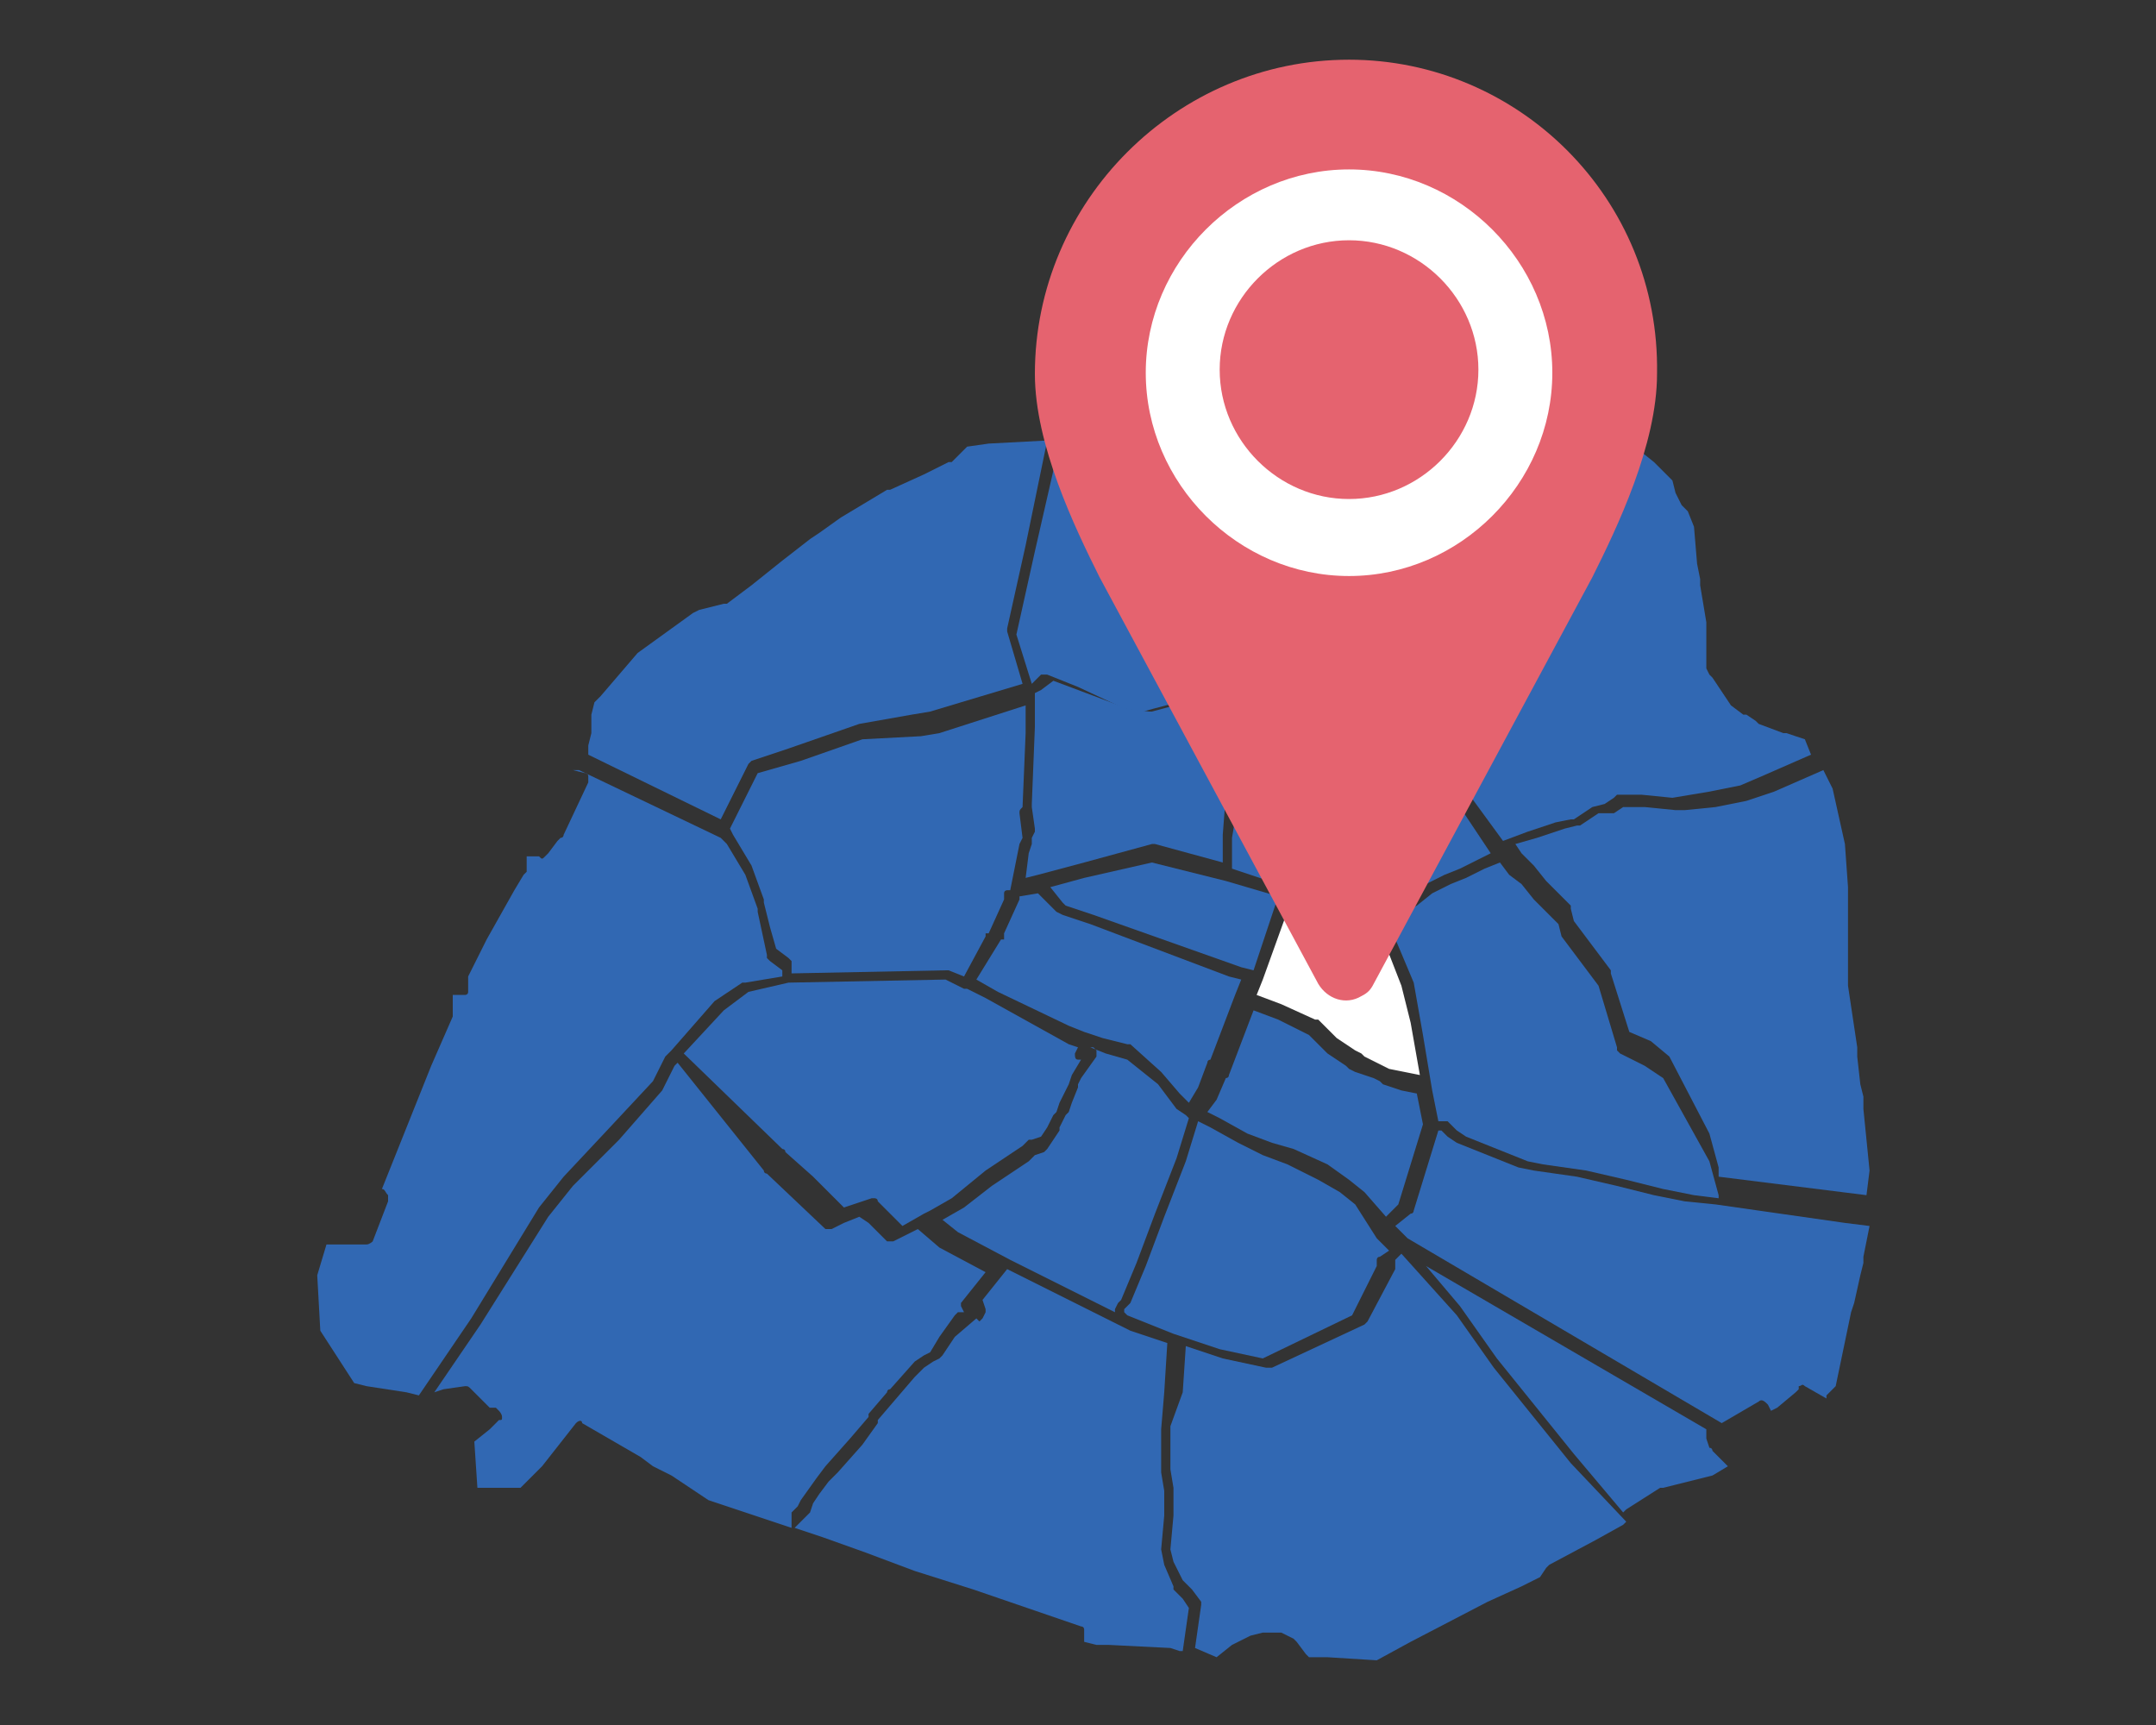
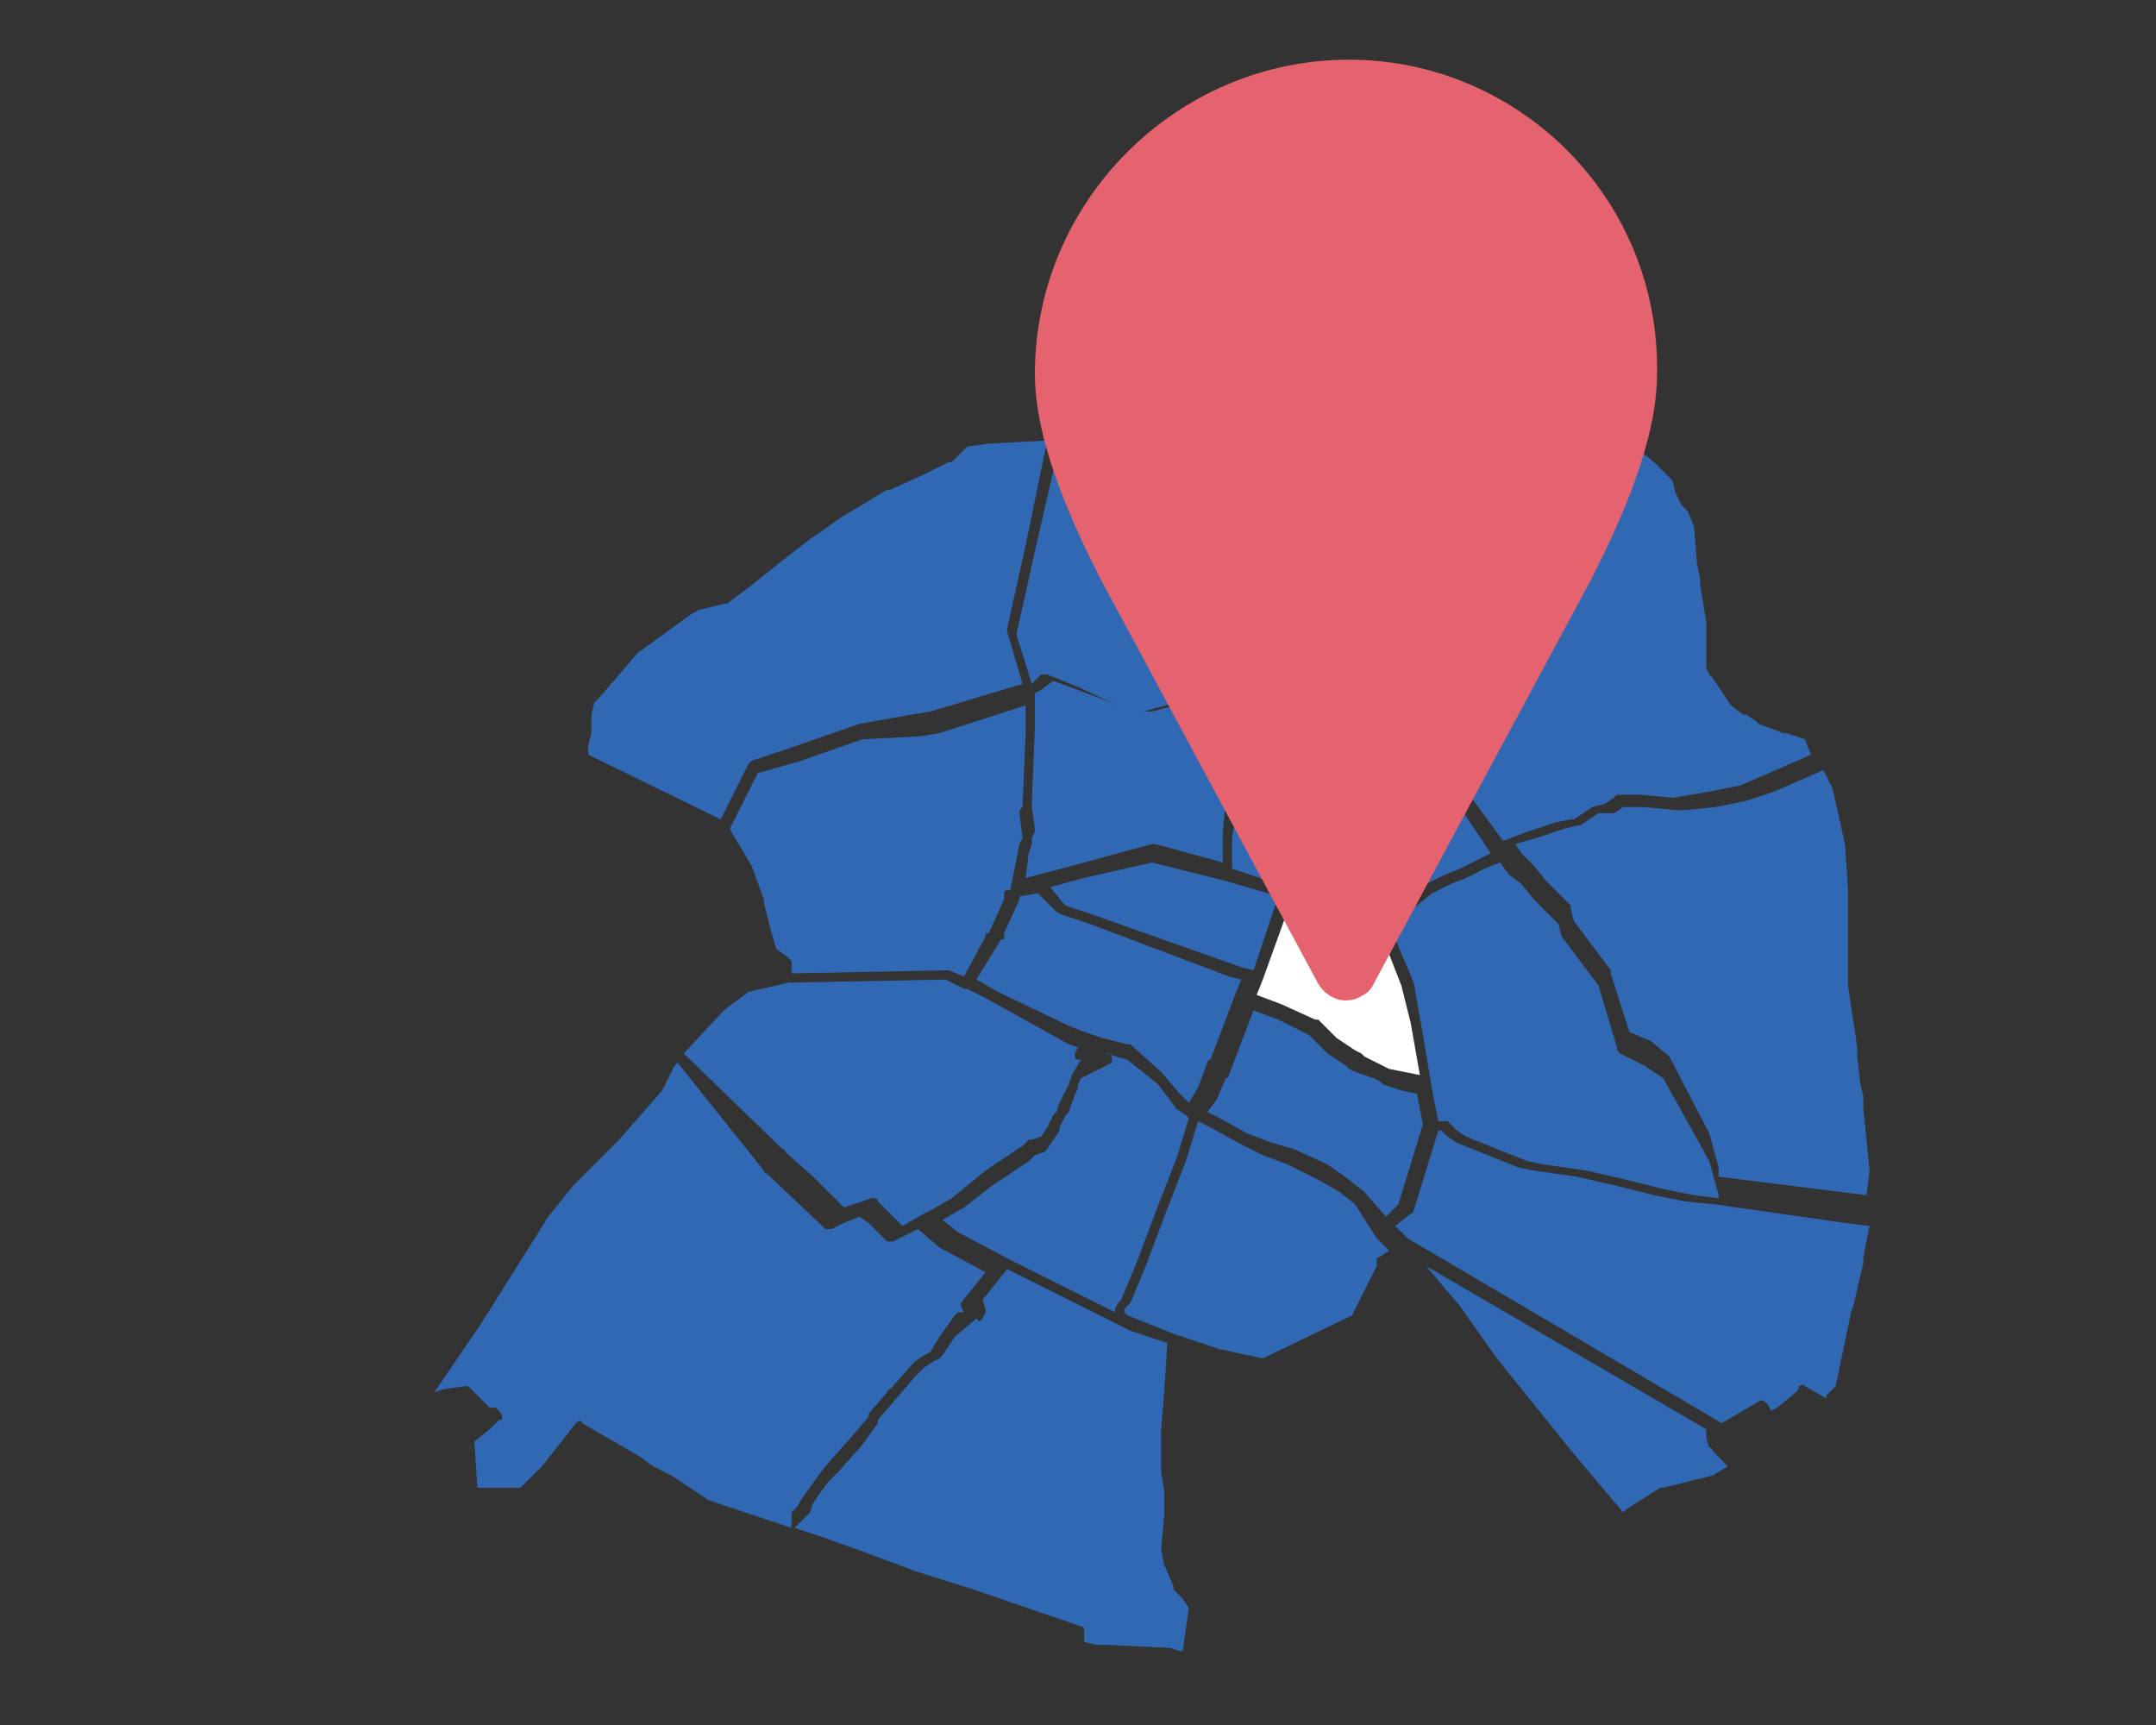
<svg xmlns="http://www.w3.org/2000/svg" id="Calque_1" x="0px" y="0px" viewBox="0 0 70 56" style="enable-background:new 0 0 70 56;" xml:space="preserve">
  <rect x="0" y="0" width="70" height="56" fill="#333333" stroke="none" />
  <style type="text/css">	.st0{fill:#3168B3;}	.st1{fill:#FFFFFF;}	.st2{fill:#E5636F;}</style>
  <g>
    <path class="st0" d="M56.7,26l-1,0.2c0,0,0,0,0,0l-1,0.1l-0.3,0l0,0l0,0c0,0,0,0,0,0l-1-0.1h-0.3l-0.2,0l-0.1,0l0,0l-0.1,0  c0,0,0,0,0,0c0,0,0,0,0,0l-0.3,0.2c0,0,0,0,0,0c0,0,0,0,0,0c0,0,0,0,0,0l-0.2,0l-0.3,0l-0.3,0.2l-0.3,0.2c0,0,0,0,0,0c0,0,0,0,0,0  c0,0,0,0,0,0l-0.1,0l-0.4,0.1l-0.9,0.3l-0.7,0.2l0.2,0.3l0.1,0.1l0.3,0.3l0.4,0.5l0.4,0.4l0.4,0.4c0,0,0,0,0,0.1l0.1,0.4l0.6,0.8  l0.6,0.8c0,0,0,0,0,0.1l0.6,1.9l0,0l0,0l0.7,0.3c0,0,0,0,0,0l0.6,0.5c0,0,0,0,0,0c0,0,0,0,0,0c0,0,0,0,0,0l1.3,2.5c0,0,0,0,0,0  c0,0,0,0,0,0l0.3,1.1c0,0,0,0,0,0.1l0,0.2l4,0.5l0.8,0.1l0.1-0.8L60.5,36c0,0,0,0,0,0v-0.1l0-0.3c0,0,0,0,0,0v0l-0.1-0.4  c0,0,0,0,0,0v0l-0.1-0.9l0-0.1c0,0,0,0,0,0l0-0.2L60,32c0,0,0,0,0,0l0-1.8v-1.4l-0.1-1.4l-0.4-1.8l-0.3-0.6l-1.6,0.7L56.7,26  C56.8,26,56.8,26,56.7,26z" />
-     <path class="st0" d="M11.9,40.4l-1.3,0l-0.3,1l0.1,1.8l1.1,1.7l0.4,0.1l1.3,0.2l0.4,0.1l1.7-2.5l2.2-3.6c0,0,0,0,0,0l0.8-1  c0,0,0,0,0,0l1.5-1.6l1.4-1.5l0.4-0.8c0,0,0,0,0,0l0.2-0.2c0,0,0,0,0,0l1.4-1.6c0,0,0,0,0,0l0.9-0.6c0,0,0,0,0.1,0l1.2-0.2l0-0.2  L25,31.2c0,0-0.1-0.1-0.1-0.1c0,0,0,0,0,0l0-0.1l-0.3-1.4l0-0.1l-0.4-1.1l-0.6-1l-0.2-0.2l-4.6-2.2L18.6,25l0.4,0.1  c0.1,0,0.1,0.1,0.1,0.1c0,0.1,0,0.1,0,0.2l-0.8,1.7c0,0,0,0.1-0.1,0.1l-0.1,0.1l-0.3,0.4c0,0,0,0,0,0l-0.1,0.1  c-0.1,0.1-0.1,0.1-0.2,0l0,0l-0.1,0l-0.1,0l-0.1,0l-0.1,0l0,0.1l0,0.1l0,0.1l0,0.1c0,0,0,0.1,0,0.1l0,0c0,0,0,0,0,0l-0.1,0.1  c0,0,0,0,0,0l-0.3,0.5l-0.9,1.6l-0.6,1.2l0,0.1c0,0,0,0.1,0,0.1v0.1c0,0,0,0,0,0.1l0,0.1c0,0.1-0.1,0.1-0.1,0.1l-0.1,0  c0,0,0,0-0.1,0l-0.2,0L14.7,33c0,0,0,0,0,0L14,34.6l-1.6,4c0,0,0,0,0,0c0.1,0,0.1,0.1,0.2,0.2l0,0.1c0,0,0,0.1,0,0.1l-0.5,1.3  C12.1,40.3,12,40.4,11.9,40.4C11.9,40.4,11.9,40.4,11.9,40.4z" />
    <path class="st0" d="M54.3,15.6l-0.5-0.5c0,0-0.1-0.1-0.1-0.1l-0.5-0.4h0c0,0-0.1,0-0.1,0L53,14.4l-0.3-0.1l-1.5-0.4c0,0,0,0,0,0  l-0.1,0l-0.7,0l-0.6,0c0,0,0,0,0,0h-0.1l-0.9,0l-0.4,0l-0.8,0c0,0,0,0,0,0l0,0h-0.1l-0.4,0l0,1.5c0,0,0,0,0,0l0,0.7l0,0l0.4,0.5  c0.1,0.1,0.1,0.2,0,0.3l-0.4,0.4l-0.1,0.2L46.4,19c0,0,0,0,0,0l-0.2,0.5l-0.4,1.4c0,0,0,0,0,0l-0.2,0.4c0,0,0,0,0,0l-0.2,0.4  l0.7,0.1c0,0,0.1,0,0.1,0l0.1,0l0.1,0.1c0,0,0.1,0.1,0.1,0.1l0,0.1l0,0.1l0,0l0.1,0.1l0.1,0.1c0,0,0,0,0,0c0,0,0,0,0,0c0,0,0,0,0,0  c0,0,0,0,0,0l0,0l0,0l0,0l0.1,0.1c0,0,0,0,0,0l0.1,0.3c0,0,0,0,0,0.1l0,1.8l1.9,2.6c0,0,0,0,0,0c0,0,0,0,0,0h0l0.8-0.3l0.9-0.3  c0,0,0,0,0,0l0.5-0.1l0.1,0l0.6-0.4c0,0,0,0,0,0c0,0,0,0,0,0c0,0,0,0,0,0l0.4-0.1l0.3-0.2l0.1-0.1c0,0,0.1,0,0.1,0l0.1,0l0.2,0  c0,0,0,0,0,0h0.4c0,0,0,0,0,0l1,0.1l1.2-0.2l1-0.2l0.7-0.3l1.6-0.7L58.6,24l-0.3-0.1L58,23.8c0,0,0,0,0,0l-0.1,0l-0.8-0.3  c0,0,0,0,0,0L57,23.4c0,0,0,0,0,0l0,0l-0.3-0.2l-0.1,0c0,0,0,0,0,0l-0.4-0.3c0,0,0,0,0,0L56,22.6c0,0,0,0,0,0l-0.2-0.3c0,0,0,0,0,0  L55.6,22l-0.1-0.1l-0.1-0.2c0,0,0,0,0-0.1l0-0.3l0-0.4c0,0,0,0,0,0l0-0.4v0l0-0.3c0,0,0,0,0,0l0,0l-0.2-1.2l0-0.1c0,0,0,0,0-0.1  l-0.1-0.5L55,17.1l-0.2-0.5l-0.1-0.1c0,0,0,0,0,0l0,0l-0.1-0.1c0,0,0,0,0,0l-0.2-0.4L54.3,15.6z" />
    <path class="st0" d="M48.7,28l-0.5,0.2l-0.6,0.3c0,0,0,0,0,0l-0.5,0.2l-0.6,0.3L46,29.4c0,0,0,0,0,0l-0.2,0.1l0,0l-0.1,0.1  l-0.3,0.2l-0.2,0.1l-0.1,0.1c0,0,0,0,0,0c0,0,0,0,0,0l0.8,1.9c0,0,0,0,0,0l0.3,1.7l0.3,1.8l0.2,1l0.1,0c0,0,0.1,0,0.1,0  c0,0,0.1,0,0.1,0l0.3,0.3l0.3,0.2l0.5,0.2l1.5,0.6l0.5,0.1l0.7,0.1c0,0,0,0,0,0l0.7,0.1c0,0,0,0,0,0l1.3,0.3l1.2,0.3l1,0.2l0.8,0.1  l0-0.1l-0.3-1.1L54,35l-0.6-0.4l-0.8-0.4c0,0,0,0,0,0c0,0,0,0,0,0c0,0,0,0,0,0l-0.1-0.1l0,0c0,0,0,0,0-0.1l-0.6-2l-0.6-0.8  l-0.6-0.8c0,0,0,0,0,0l-0.1-0.4l-0.4-0.4l-0.4-0.4l-0.4-0.5L49,28.4c0,0,0,0,0,0L48.7,28z" />
    <path class="st0" d="M25.2,30.8L25.2,30.8l0.4,0.3c0,0,0.1,0.1,0.1,0.1c0,0,0,0,0,0.1l0,0.3l5-0.1c0,0,0.1,0,0.1,0l0.5,0.2l0.7-1.3  c0,0,0,0,0-0.1l0.1,0l0,0l0,0l0.5-1.1l0,0l0-0.1c0,0,0-0.1,0-0.1c0,0,0,0,0,0c0,0,0,0,0,0c0-0.1,0.1-0.1,0.1-0.1l0.1,0l0.3-1.5  c0,0,0,0,0,0l0.1-0.2l-0.1-0.8c0-0.1,0-0.1,0.1-0.2l0.1-2.4l0-0.9l-2.8,0.9c0,0,0,0,0,0l-0.6,0.1L28,24l-2,0.7l-1.4,0.4l-0.9,1.8  l0.1,0.2c0,0,0,0,0,0l0.6,1c0,0,0,0,0,0l0.4,1.1c0,0,0,0,0,0v0c0,0,0,0,0,0c0,0,0,0,0,0v0c0,0,0,0,0,0l0,0.1l0.2,0.8L25.2,30.8z" />
    <path class="st0" d="M33.8,22.4C33.8,22.4,33.8,22.5,33.8,22.4l-0.2,0.1l0,1.1l-0.1,2.5c0,0,0,0.1,0,0.1c0,0,0,0,0,0l0.1,0.7  c0,0,0,0.1,0,0.1c0,0,0,0,0,0l-0.1,0.2l0,0.1l0,0.1l-0.1,0.3l-0.1,0.8l0.4-0.1h0l0,0l1.5-0.4l2.2-0.6c0,0,0.1,0,0.1,0l2.2,0.6  l0-0.9c0,0,0,0,0,0l0.1-1.3c0,0,0,0,0-0.1l0.1-0.1l0-0.1c0,0,0,0,0,0l0.1-0.2l0.1-0.2l0-0.5c0,0,0,0,0,0l0-0.3c0,0,0,0,0,0l0.1-0.4  l0.1-0.3l-0.1-1.2l-0.6,0.1l-0.7,0.2l-1.5,0.4c0,0,0,0-0.1,0c0,0,0,0,0,0l-0.7-0.1c0,0,0,0,0,0L35,22.4l-0.8-0.3L33.8,22.4  C33.9,22.4,33.9,22.4,33.8,22.4z" />
-     <path class="st0" d="M39.5,53.8l0.5-0.4c0,0,0,0,0,0l0.6-0.3c0,0,0,0,0,0L41,53c0,0,0,0,0.1,0l0.4,0c0,0,0,0,0.1,0l0.2,0.1  c0,0,0,0,0,0l0.2,0.1c0,0,0,0,0.1,0.1l0.3,0.4l0.1,0.1l0.6,0l1.6,0.1l1.1-0.6c0,0,0,0,0,0l2.5-1.3l1.1-0.5l0.2-0.1c0,0,0,0,0,0  l0.4-0.2l0.2-0.3c0,0,0,0,0.1-0.1l1.5-0.8l0.9-0.5l0.1-0.1L51,47.5l-2.5-3.1c0,0,0,0,0,0l-1.2-1.7l-1.8-2l-0.2,0.2l0,0.2  c0,0,0,0,0,0.1l-0.9,1.7c0,0-0.1,0.1-0.1,0.1l-3,1.4c0,0-0.1,0-0.1,0h-0.1c0,0,0,0,0,0l-1.4-0.3c0,0,0,0,0,0l-1.2-0.4l-0.1,1.5  L38,46.3l0,0.5l0,0.9l0.1,0.6c0,0,0,0,0,0l0,0.9c0,0,0,0,0,0l-0.1,1.1l0.1,0.4l0.3,0.6l0.3,0.3c0,0,0,0,0,0l0.3,0.4  c0,0,0,0.1,0,0.1l-0.2,1.4L39.5,53.8L39.5,53.8z" />
    <path class="st0" d="M25.7,49.1l0.2-0.2l0.1-0.2c0,0,0,0,0,0l0.5-0.7c0,0,0,0,0,0l0.3-0.4l0.8-0.9l0.6-0.7l0-0.1c0,0,0,0,0,0  l0.6-0.7c0,0,0,0,0,0l0,0l0,0c0,0,0-0.1,0.1-0.1c0,0,0,0,0,0l0.8-0.9c0,0,0,0,0,0l0.3-0.2c0,0,0,0,0,0l0.2-0.1l0.3-0.5c0,0,0,0,0,0  l0.5-0.7c0,0,0.1-0.1,0.1-0.1c0.1,0,0.1,0,0.1,0l0.1,0l-0.1-0.2c0,0,0,0,0,0c0,0,0-0.1,0-0.1l0.8-1l-1.5-0.8c0,0,0,0,0,0l-0.7-0.6  l-0.8,0.4c-0.1,0-0.2,0-0.2,0l-0.6-0.6l-0.3-0.2l-0.5,0.2l-0.4,0.2c-0.1,0-0.2,0-0.2,0l-1.9-1.8c0,0-0.1,0-0.1-0.1L22,34.5  l-0.1,0.1l-0.4,0.8c0,0,0,0,0,0l-1.4,1.6c0,0,0,0,0,0l-1.5,1.5l-0.8,1L15.6,43c0,0,0,0,0,0l-1.5,2.2l0.3-0.1c0,0,0,0,0,0l0.7-0.1  c0.1,0,0.1,0,0.2,0.1l0.6,0.6c0.1,0,0.1,0,0.2,0l0.1,0.1c0,0,0.1,0.1,0.1,0.2c0,0.1,0,0.1-0.1,0.1l-0.3,0.3l-0.5,0.4l0.1,1.5l1.3,0  l0.1,0l0.1-0.1l0.6-0.6l1.1-1.4c0.1-0.1,0.2-0.1,0.2,0l1.9,1.1c0,0,0,0,0,0l0.4,0.3l0.2,0.1c0,0,0,0,0,0l0.4,0.2l1.2,0.8l2.7,0.9  L25.7,49.1L25.7,49.1C25.7,49.1,25.7,49.1,25.7,49.1z" />
    <path class="st0" d="M60.5,40.8l0.1-0.5l0.1-0.5l-0.8-0.1l-4.2-0.6l-1-0.1c0,0,0,0,0,0l-1-0.2l-1.2-0.3l-1.3-0.3l-0.7-0.1L49.8,38  c0,0,0,0,0,0l-0.5-0.1c0,0,0,0,0,0l0,0c0,0,0,0,0,0l-1.5-0.6l-0.5-0.2c0,0,0,0,0,0l-0.3-0.2c0,0,0,0,0,0l-0.2-0.2l-0.1,0l-0.8,2.6  c0,0,0,0.1-0.1,0.1l-0.5,0.4l0.4,0.4l10.2,6l1.2-0.7c0.1-0.1,0.2,0,0.3,0.1l0.1,0.2l0.2-0.1l0.6-0.5l0.1-0.1c0,0,0,0,0-0.1l0,0  c0.1,0,0.1-0.1,0.2,0l0.7,0.4c0,0,0,0,0-0.1l0,0c0,0,0,0,0,0l0.2-0.2l0.1-0.1l0.5-2.4l0.1-0.3l0.2-0.9l0.1-0.4l0-0.2c0,0,0,0,0,0  L60.5,40.8z" />
    <path class="st0" d="M35.2,53.3l0.4,0.1l0.4,0l2,0.1c0,0,0,0,0,0l0.3,0.1c0,0,0,0,0,0l0.1,0l0.2-1.4l-0.2-0.3l-0.3-0.3  c0,0,0,0,0-0.1l-0.3-0.7c0,0,0,0,0,0l-0.1-0.5c0,0,0,0,0,0l0.1-1.1l0-0.8l-0.1-0.6c0,0,0,0,0,0l0-0.9l0-0.5c0,0,0,0,0,0l0.1-1.2  l0.1-1.6l-1.2-0.4c0,0,0,0,0,0L36.3,43l-3.6-1.8l-0.8,1l0.1,0.3c0,0,0,0,0,0c0,0,0,0.1,0,0.1l-0.1,0.2c0,0-0.1,0.1-0.1,0.1  c0,0,0,0,0,0c0,0,0,0,0,0c0,0,0,0,0,0c0,0,0,0,0,0c0,0,0,0,0,0c0,0,0,0,0,0c0,0,0,0,0,0c0,0,0,0,0,0l-0.1-0.1L31,43.4l-0.2,0.3  l-0.2,0.3c0,0,0,0-0.1,0.1l-0.2,0.1l-0.3,0.2l-0.3,0.3l-0.6,0.7c0,0,0,0,0,0c0,0,0,0,0,0l0,0l-0.6,0.7l0,0.1c0,0,0,0,0,0L28,46.9  l-0.8,0.9c0,0,0,0,0,0l-0.1,0.1l-0.2,0.2l-0.3,0.4l-0.2,0.3l-0.1,0.3c0,0,0,0,0,0L26,49.4l0,0l-0.2,0.2l0.9,0.3l1.4,0.5l1.6,0.6  l1.9,0.6l3.5,1.2c0.1,0,0.1,0.1,0.1,0.1c0,0,0,0.1,0,0.2L35.2,53.3z" />
    <path class="st0" d="M43.4,14.1l-0.2,0c0,0,0,0,0,0h-0.1l-8.7,0.3l-0.8,3.5l-0.6,2.7l0.5,1.6l0.3-0.3c0,0,0,0,0,0  c0.1,0,0.1,0,0.2,0l1,0.4c0,0,0,0,0,0l1.5,0.7l0.6,0.1l1.5-0.4l0.7-0.2c0,0,0,0,0,0l0.8-0.1c0,0,0,0,0,0c0,0,0,0,0,0l0.9-0.1l1-0.1  l1.1-0.1c0,0,0,0,0,0l1.5,0l0.3-0.5l0.2-0.4l0.4-1.4l0.2-0.5l0.4-1.6c0,0,0,0,0,0l0.1-0.2c0,0,0,0,0,0l0.3-0.3l-0.3-0.4  c0,0,0,0,0-0.1l0-0.1c0,0,0,0,0-0.1l0-0.7l0-1.5l-2.2,0l-0.4,0L43.4,14.1z" />
    <path class="st0" d="M46.2,36.5L46.2,36.5l-0.2-1l-0.5-0.1l-0.6-0.2c0,0,0,0,0,0l-0.1-0.1l-0.2-0.1L44,34.8c0,0,0,0,0,0l-0.2-0.1  l-0.1-0.1c0,0,0,0,0,0l-0.6-0.4c0,0,0,0,0,0l-0.6-0.6l-1-0.5l-0.8-0.3l-0.8,2.1c0,0.1-0.1,0.1-0.1,0.1l0,0l-0.3,0.7c0,0,0,0,0,0  l-0.3,0.4l0.4,0.2c0,0,0,0,0,0l0.9,0.5l0.8,0.3l0.7,0.2c0,0,0,0,0,0l1.1,0.5c0,0,0,0,0,0l0.7,0.5c0,0,0,0,0,0l0.5,0.4c0,0,0,0,0,0  l0,0c0,0,0,0,0,0l0.7,0.8l0.4-0.4L46.2,36.5z" />
    <path class="st0" d="M46.1,22.5l0-0.1l0,0L46,22.2L45,22.1c0,0,0,0-0.1,0l-1.6,0l-1.1,0.1l-1.7,0.2l0,0.1l0,0.1l0.1,1.1l0,0l0,0  c0,0,0,0,0,0.1l-0.2,0.7l0,0.3l0,0.5c0,0,0,0,0,0.1l-0.1,0.2l-0.1,0.2l0,0.1l0,0.1L40,27.2l0,1l1.8,0.6l0.3,0.1l0.3,0.1l2.1,0.5  c0,0,0.1,0,0.1,0c0,0,0,0,0,0l0.1,0.1l0.2-0.1l0.2-0.1c0,0,0,0,0,0l0.4-0.2l0.1-0.1c0,0,0,0,0,0l0,0l0.2-0.1l0.5-0.3c0,0,0,0,0,0  l0.6-0.3l0.5-0.2l0.6-0.3c0,0,0,0,0,0l0.4-0.2L46.6,25c0,0,0-0.1,0-0.1l0-1.8l-0.1-0.2l-0.1-0.1l-0.1-0.1c0,0,0,0,0,0L46.1,22.5  L46.1,22.5C46.1,22.5,46.1,22.5,46.1,22.5z" />
    <path class="st1" d="M41,31.8C41,31.8,41,31.8,41,31.8l-0.2,0.5l0.8,0.3c0,0,0,0,0,0l1.1,0.5c0,0,0,0,0.1,0l0.6,0.6l0.6,0.4  l0.2,0.1l0.1,0.1l0.4,0.2l0.4,0.2l0,0l1,0.2l0,0l-0.3-1.7L45.5,32l-0.7-1.8L44.6,30l-0.1-0.1l-2.1-0.5c0,0,0,0,0,0L42,29.3l-0.1,0  L41,31.8z" />
    <path class="st0" d="M31.4,14.5L31,14.9L30.9,15c0,0,0,0-0.1,0L30,15.4l-1.1,0.5c0,0,0,0,0,0l-0.1,0l-1.5,0.9l-0.7,0.5l-0.3,0.2  l-0.9,0.7L24.4,19l-0.8,0.6c0,0-0.1,0-0.1,0l-0.8,0.2l-0.2,0.1l-1.8,1.3l-1.2,1.4l-0.2,0.2l-0.1,0.4l0,0.1l0,0.2c0,0,0,0,0,0.1l0,0  l0,0.2l-0.1,0.4c0,0,0,0,0,0l0,0.1l0,0.2l4.3,2.1l0.9-1.8c0,0,0.1-0.1,0.1-0.1l1.2-0.4l2.3-0.8c0,0,0,0,0,0l1.7-0.3l0.6-0.1l3-0.9  l-0.5-1.7c0,0,0-0.1,0-0.1l0.6-2.7l0.7-3.4l-1.9,0.1L31.4,14.5L31.4,14.5z" />
    <path class="st0" d="M55.6,47.9l0.5-0.3l-0.5-0.5c0,0,0-0.1-0.1-0.1l-0.1-0.3c0,0,0,0,0-0.1l0-0.2l-9.1-5.3l1.1,1.3c0,0,0,0,0,0  l1.2,1.7l2.5,3.1l1.6,1.9l0.1-0.1l1.1-0.7c0,0,0,0,0.1,0l0.4-0.1L55.6,47.9z" />
    <path class="st0" d="M23.5,32.8l-1.3,1.4l3.2,3.1c0,0,0.1,0,0.1,0.1l0.9,0.8l1,1l0.3-0.1c0,0,0,0,0,0l0.6-0.2c0,0,0,0,0.1,0  c0,0,0.1,0,0.1,0.1l0.3,0.3c0,0,0,0,0,0l0.5,0.5l0.7-0.4c0,0,0,0,0,0l0.2-0.1l0.7-0.4L32,38c0,0,0,0,0,0l1.2-0.8l0.2-0.2  c0,0,0.1,0,0.1,0l0.3-0.1l0.2-0.3l0,0l0.1-0.2c0,0,0,0,0,0l0,0c0,0,0,0,0,0l0.1-0.2l0.1-0.1l0.1-0.3c0,0,0,0,0,0l0,0v0l0.3-0.6  c0,0,0,0,0,0l0.1-0.3l0.3-0.5l-0.1,0c-0.1,0-0.1-0.1-0.1-0.2l0.1-0.2l-0.3-0.1c0,0,0,0,0,0L32,32.4l-0.6-0.3c0,0,0,0-0.1,0  l-0.6-0.3l-5.1,0.1c0,0,0,0,0,0l-1.3,0.3L23.5,32.8z" />
    <path class="st0" d="M38.1,43.3l1.5,0.5l1.4,0.3H41l2.9-1.4l0.8-1.6l0-0.2c0,0,0-0.1,0.1-0.1l0.3-0.2l-0.4-0.4L44,39.1l-0.5-0.4  l-0.7-0.4l-1-0.5L41,37.5c0,0,0,0,0,0l-0.8-0.4c0,0,0,0,0,0l-0.9-0.5l-0.4-0.2l-0.4,1.3c0,0,0,0,0,0l-0.7,1.8l-0.6,1.6l-0.5,1.2  c0,0,0,0,0,0l-0.1,0.1l-0.1,0.1l0,0.1l0.1,0.1L38.1,43.3z" />
    <path class="st0" d="M31.7,31.8l0.7,0.4l2.3,1.1l0.5,0.2c0,0,0,0,0,0c0,0,0,0,0,0l0,0l0.6,0.2l0.8,0.2c0,0,0.1,0,0.1,0l1,0.9  c0,0,0,0,0,0l0.6,0.7l0.2,0.2l0.1,0.1l0.3-0.5l0.3-0.8c0-0.1,0.1-0.1,0.1-0.1l0,0l0.8-2.1l0,0l0.2-0.5l-0.4-0.1L35.4,30l-0.9-0.3  c0,0,0,0,0,0l-0.2-0.1c0,0,0,0,0,0l-0.6-0.6l-0.6,0.1c0,0,0,0,0,0l0,0l0,0c0,0,0,0,0,0c0,0,0,0,0,0c0,0,0,0.1,0,0.1l-0.5,1.1  c0,0,0,0,0,0l0,0l0,0.1c0,0,0,0,0,0.1l-0.1,0L31.7,31.8z" />
    <polygon class="st0" points="34.5,29.3 34.6,29.4 35.5,29.7 40.3,31.4 40.7,31.5 41.2,30 41.5,29.1 39.8,28.6 37.4,28 35.2,28.5   34.1,28.8  " />
-     <path class="st0" d="M36.3,42.3C36.3,42.3,36.3,42.3,36.3,42.3l0.1-0.1l0.5-1.2l0.6-1.6l0.7-1.8l0.4-1.3c0,0,0,0,0,0l-0.1-0.1  l-0.3-0.2c0,0,0,0,0,0l-0.6-0.8l-1-0.8l-0.7-0.2c0,0,0,0,0,0l-0.5-0.2l0,0l0.1,0c0,0,0.1,0.1,0.1,0.1c0,0.1,0,0.1,0,0.2l0,0  c0,0,0,0,0,0L35.1,35L35,35.2l0,0.1l-0.2,0.5l-0.1,0.3c0,0,0,0,0,0l0,0v0l0,0l-0.1,0.1c0,0,0,0,0,0l0,0c0,0,0,0,0,0l-0.1,0.2  l-0.1,0.2c0,0,0,0,0,0l0,0c0,0,0,0,0,0l0,0.1c0,0,0,0,0,0L34,37.3c0,0-0.1,0.1-0.1,0.1l-0.3,0.1l-0.2,0.2c0,0,0,0,0,0l-1.2,0.8  l-0.9,0.7c0,0,0,0,0,0l-0.7,0.4l0.5,0.4l1.7,0.9l3.4,1.7c0,0,0,0,0-0.1L36.3,42.3z" />
+     <path class="st0" d="M36.3,42.3C36.3,42.3,36.3,42.3,36.3,42.3l0.1-0.1l0.5-1.2l0.6-1.6l0.7-1.8l0.4-1.3c0,0,0,0,0,0l-0.1-0.1  l-0.3-0.2c0,0,0,0,0,0l-0.6-0.8l-1-0.8l-0.7-0.2c0,0,0,0,0,0l0,0l0.1,0c0,0,0.1,0.1,0.1,0.1c0,0.1,0,0.1,0,0.2l0,0  c0,0,0,0,0,0L35.1,35L35,35.2l0,0.1l-0.2,0.5l-0.1,0.3c0,0,0,0,0,0l0,0v0l0,0l-0.1,0.1c0,0,0,0,0,0l0,0c0,0,0,0,0,0l-0.1,0.2  l-0.1,0.2c0,0,0,0,0,0l0,0c0,0,0,0,0,0l0,0.1c0,0,0,0,0,0L34,37.3c0,0-0.1,0.1-0.1,0.1l-0.3,0.1l-0.2,0.2c0,0,0,0,0,0l-1.2,0.8  l-0.9,0.7c0,0,0,0,0,0l-0.7,0.4l0.5,0.4l1.7,0.9l3.4,1.7c0,0,0,0,0-0.1L36.3,42.3z" />
  </g>
  <g>
    <g transform="translate(0,-952.362)">
      <path class="st2" d="M43.8,954.3c-5.6,0-10.2,4.6-10.2,10.2c0,2.3,1.3,5,2.1,6.6l7.1,13.2c0.3,0.5,0.9,0.7,1.4,0.4   c0.2-0.1,0.3-0.2,0.4-0.4l7.1-13.2c0.8-1.6,2.1-4.3,2.1-6.6C53.9,958.8,49.3,954.3,43.8,954.3z" />
    </g>
-     <path class="st1" d="M43.8,18.7c-3.6,0-6.6-3-6.6-6.6s3-6.6,6.6-6.6c3.6,0,6.6,3,6.6,6.6S47.4,18.7,43.8,18.7z M43.8,7.8  c-2.3,0-4.2,1.9-4.2,4.2s1.9,4.2,4.2,4.2c2.3,0,4.2-1.9,4.2-4.2S46.1,7.8,43.8,7.8z" />
  </g>
</svg>